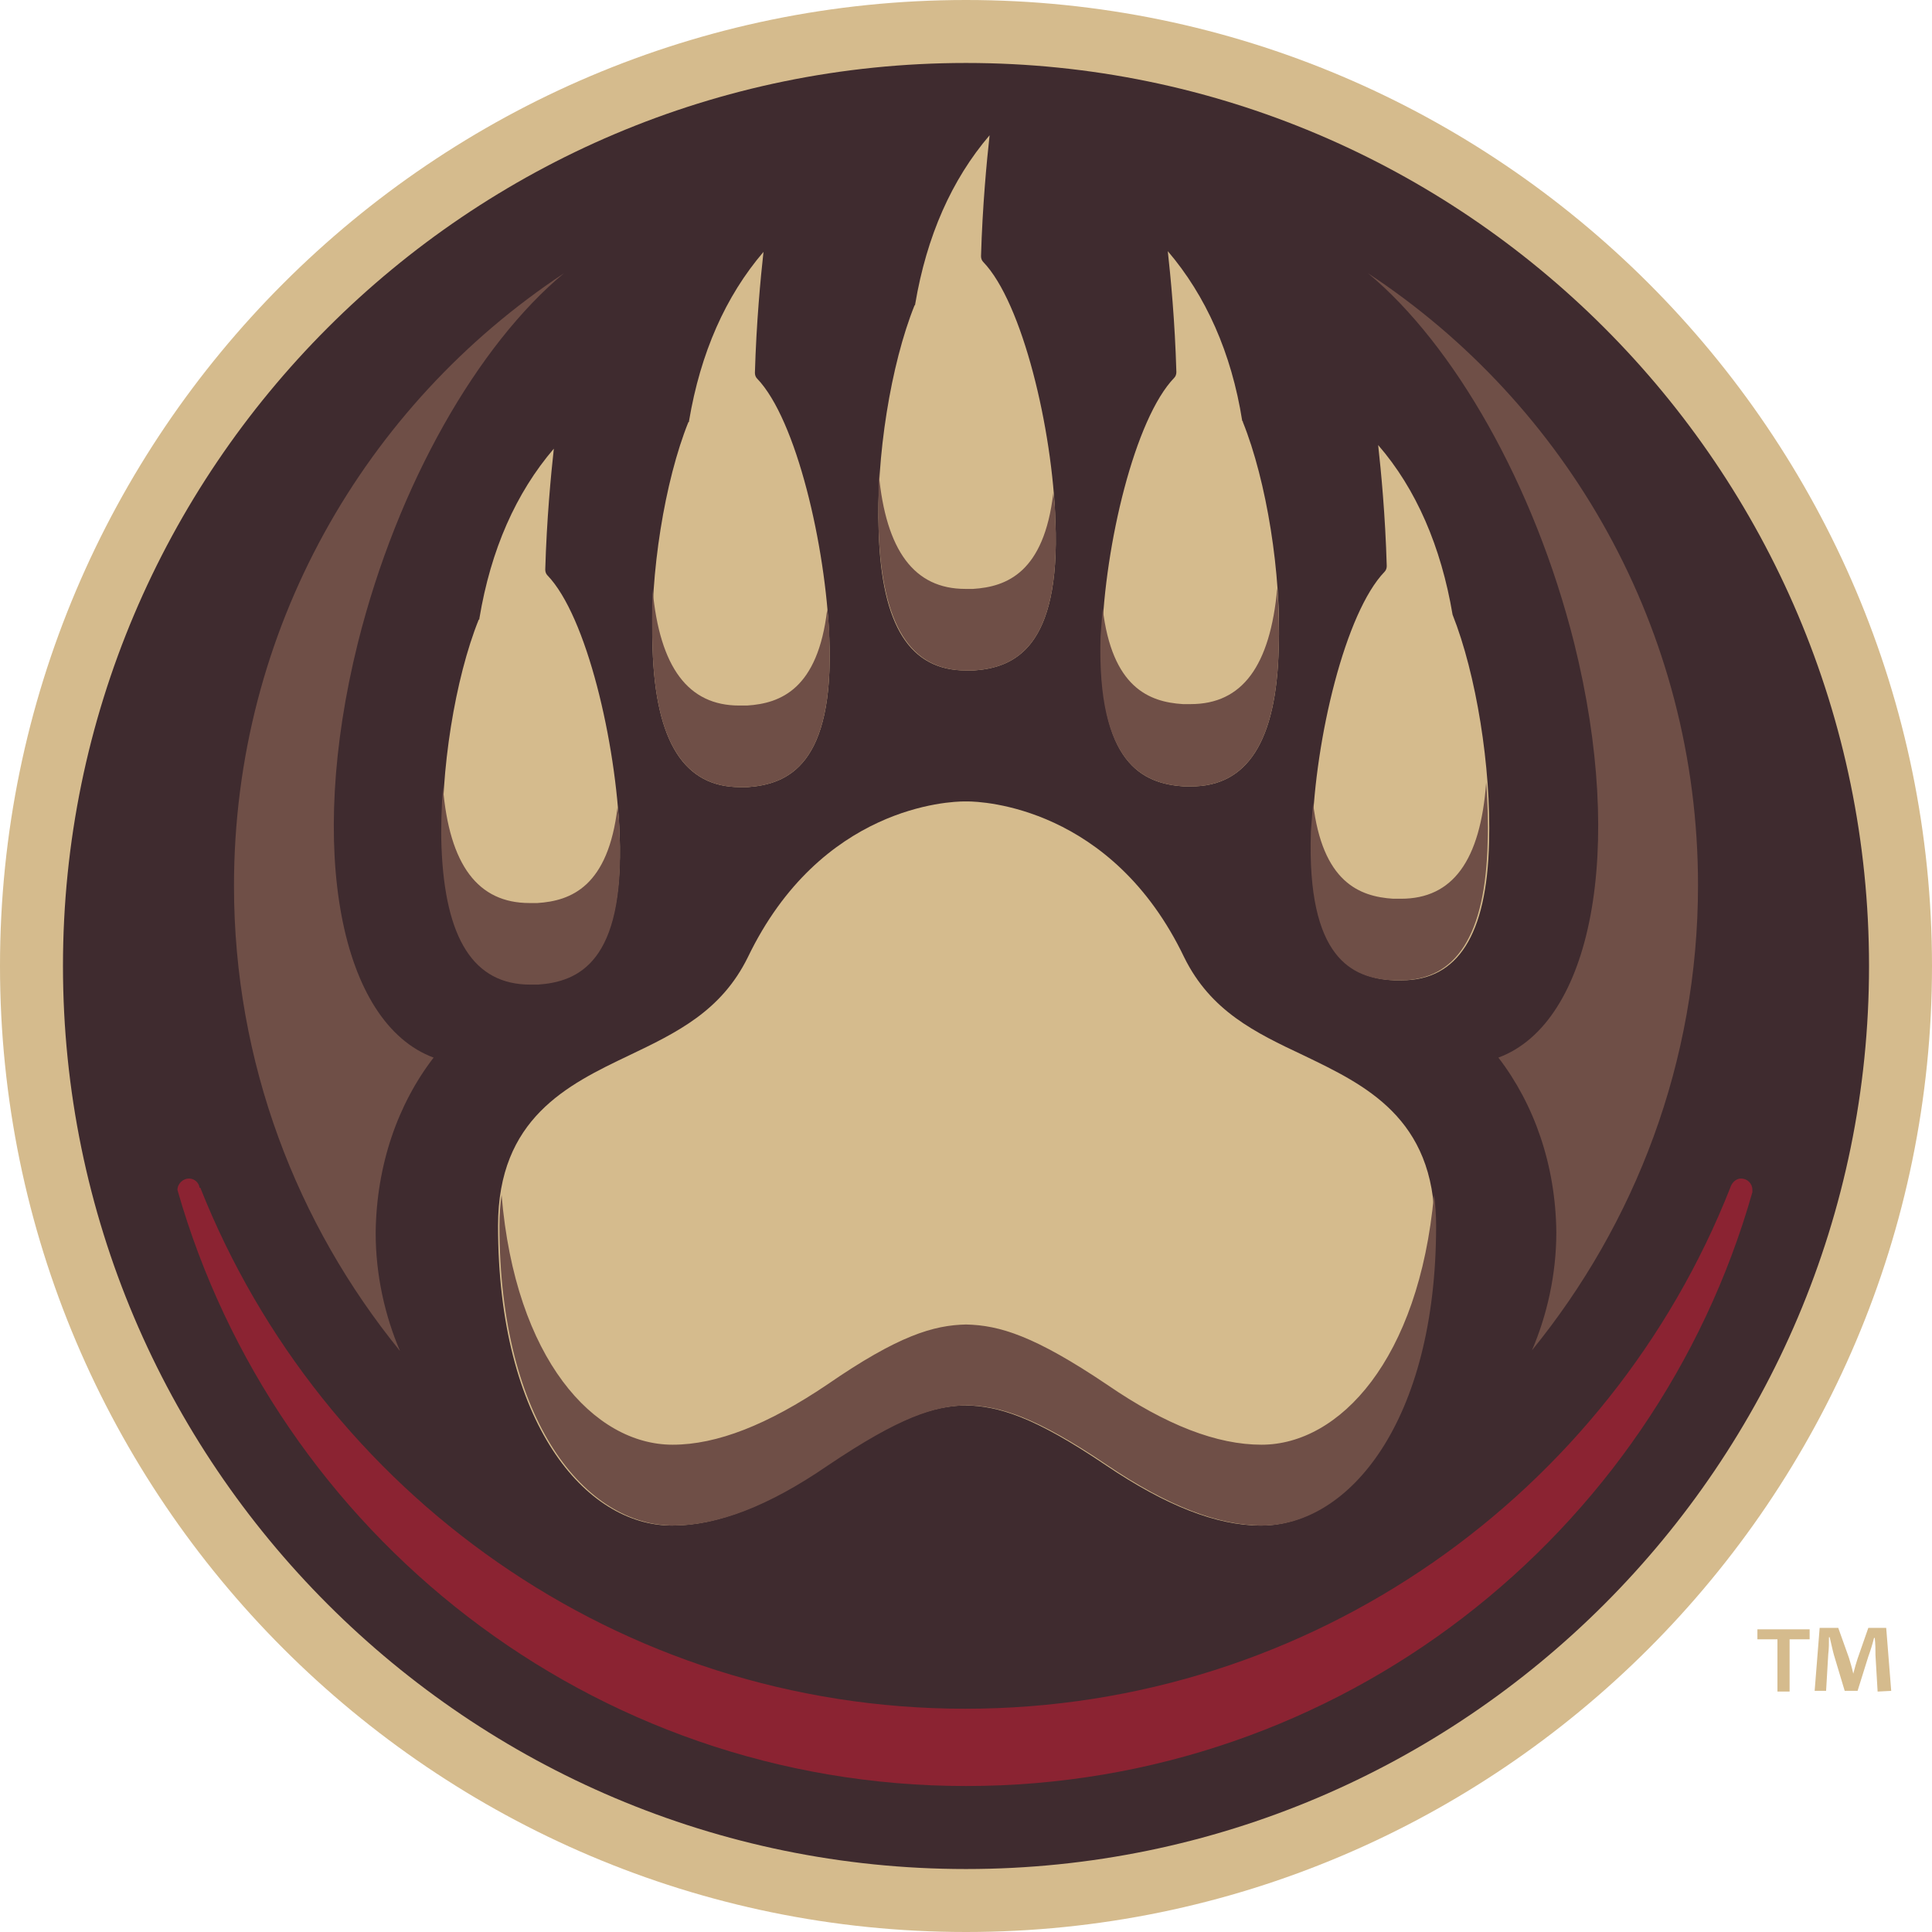
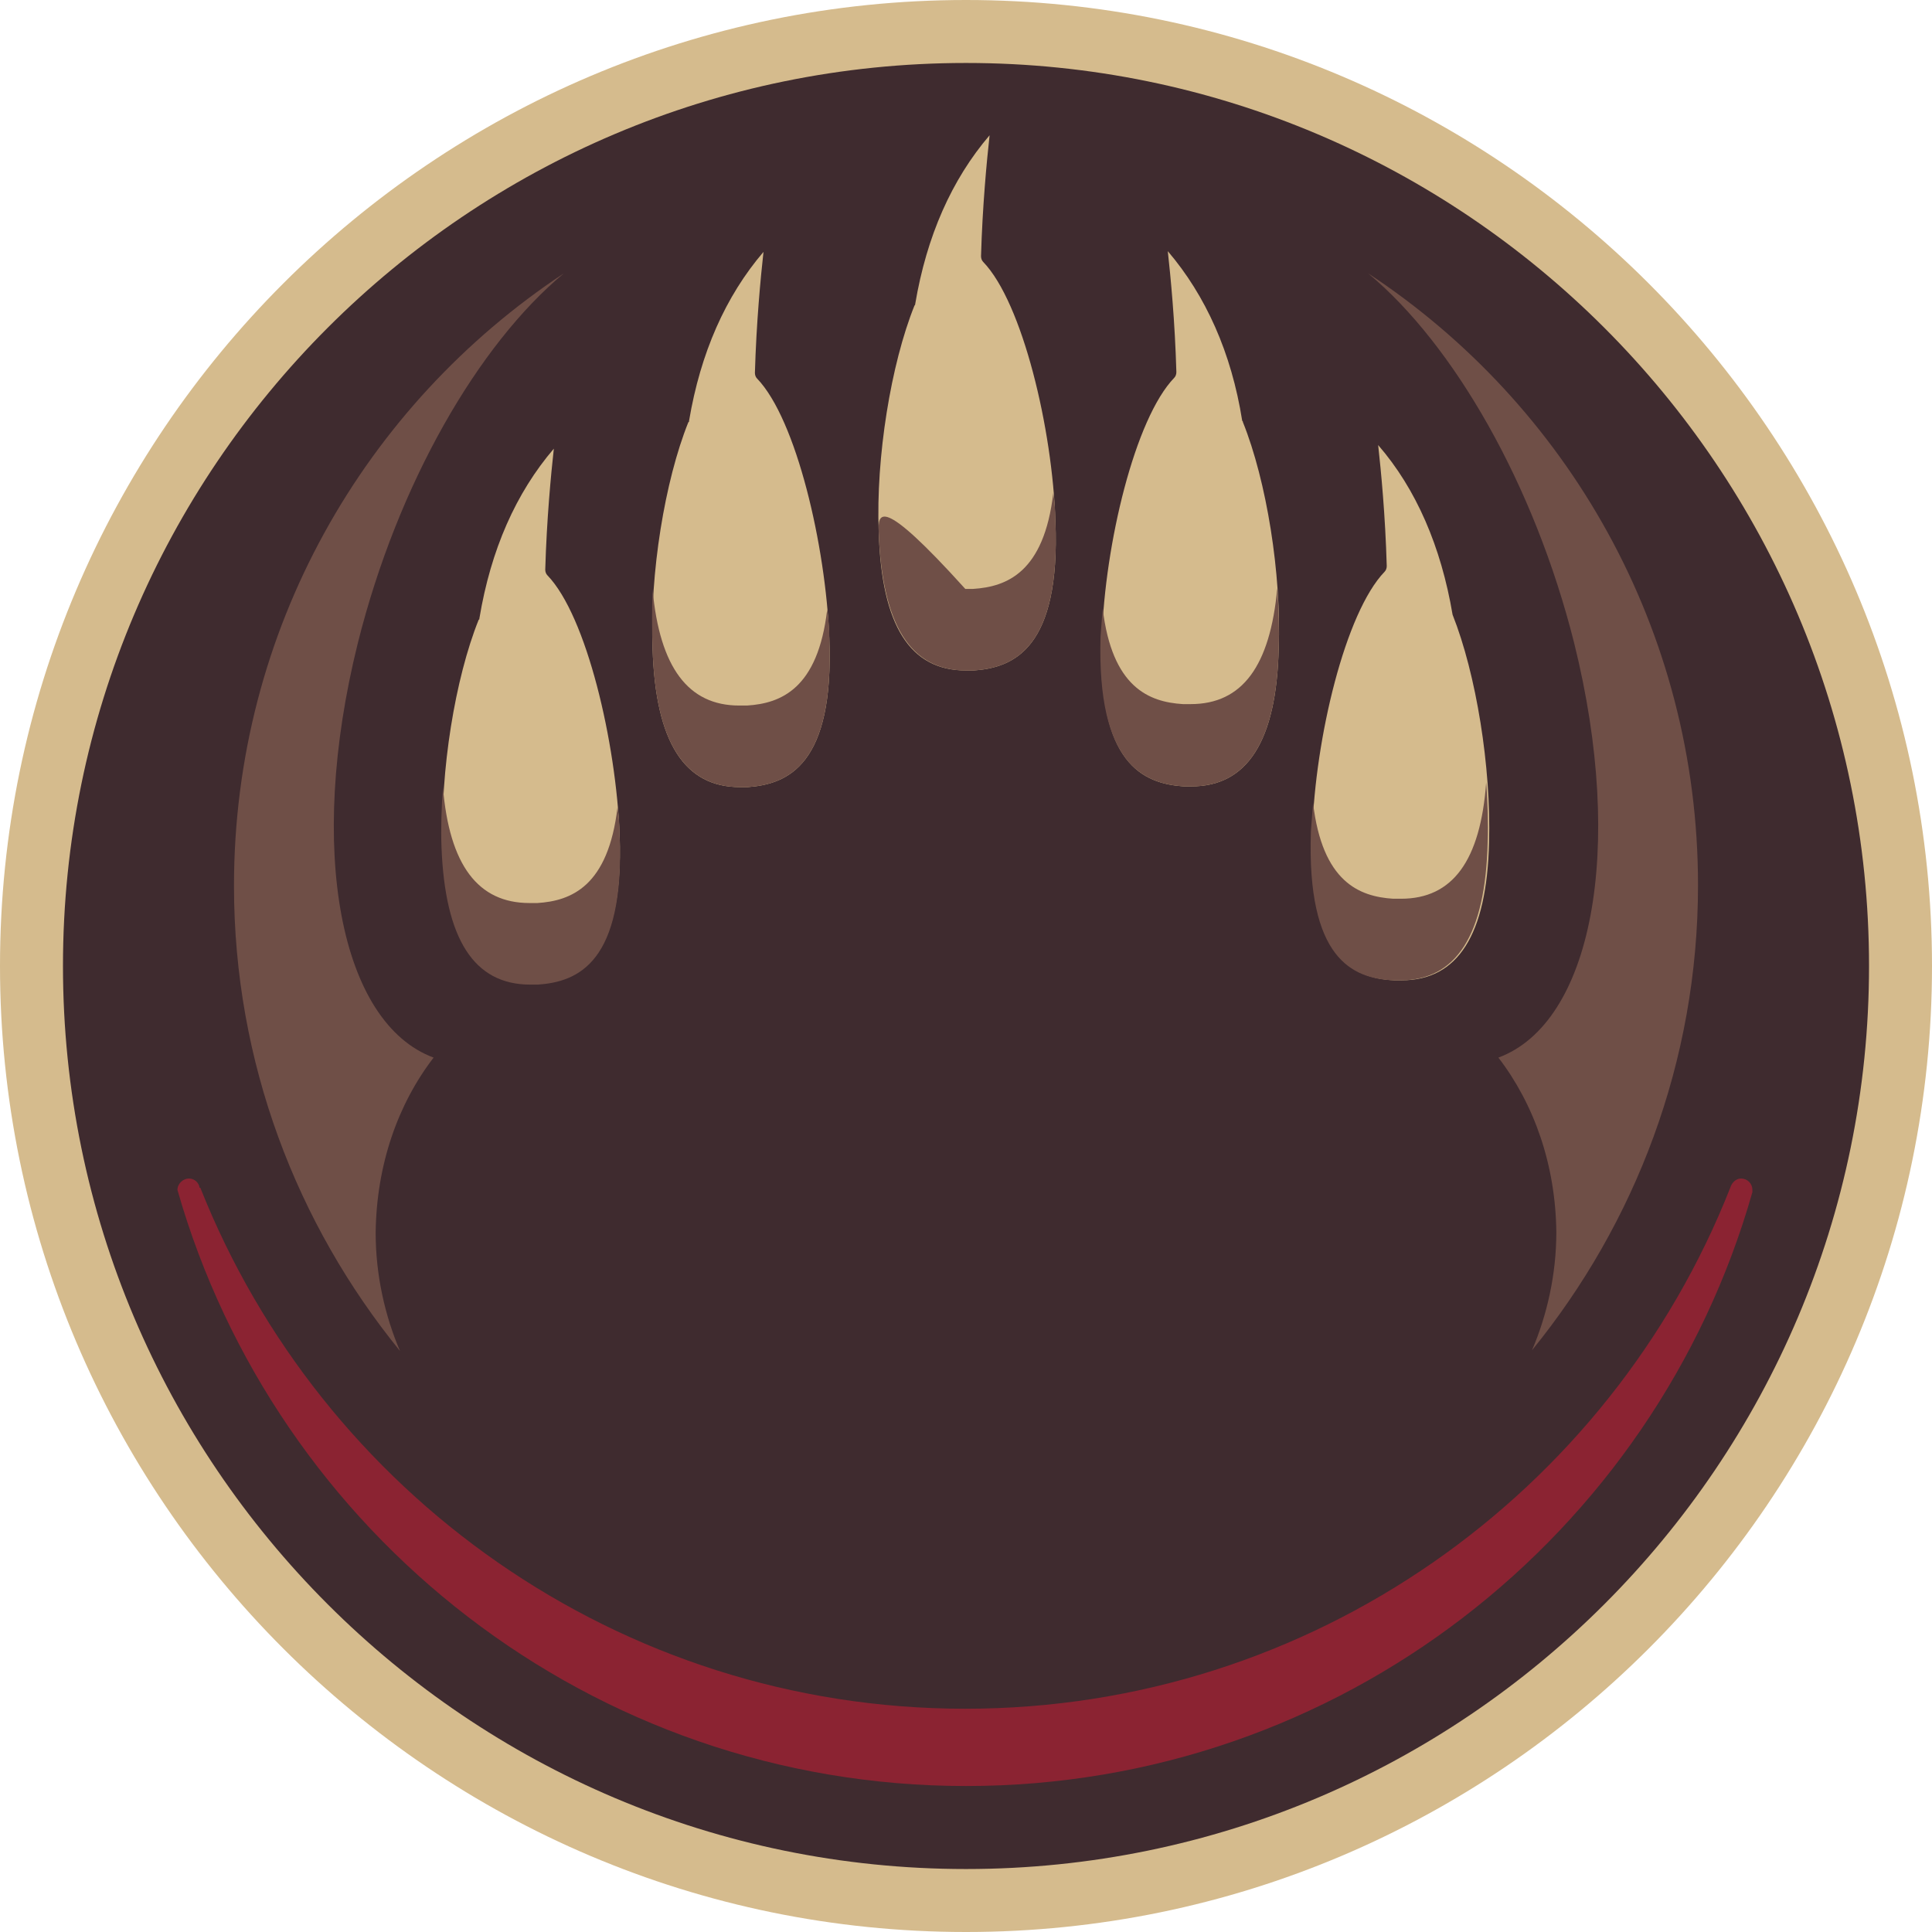
<svg xmlns="http://www.w3.org/2000/svg" version="1.1" id="Layer_1" x="0px" y="0px" width="270px" height="270px" viewBox="0 0 270 270" style="enable-background:new 0 0 270 270;" xml:space="preserve">
  <style type="text/css">

	.st0{fill:#8B2332;}
	.st1{fill:#d5bb8d;}
	.st2{fill:#3f2b2f;}
	.st3{fill:#6f4f47;}

</style>
  <g>
    <path class="st1" d="M135,0C60.6,0,0,60.6,0,135c0,74.4,60.6,135,135,135c74.4,0,135-60.6,135-135C270,60.6,209.4,0,135,0z" />
    <path class="st2" d="M135,8.8C65.4,8.8,8.8,65.4,8.8,135c0,69.6,56.6,126.2,126.2,126.2c69.6,0,126.2-56.6,126.2-126.2   C261.2,65.4,204.6,8.8,135,8.8z" />
    <path class="st0" d="M135,249.6c-52.4,0-96.5-35.3-110.2-83.3c0-0.9,0.8-1.6,1.6-1.6c0.8,0,1.4,0.6,1.5,1.3h0.1   c16.9,42.6,58.4,72.8,106.9,72.8c48.5,0,90.1-30.2,106.9-72.8l0,0c0.2-0.7,0.8-1.3,1.5-1.3c0.9,0,1.6,0.7,1.6,1.6   c0,0.1,0,0.2,0,0.3C231.3,214.5,187.3,249.6,135,249.6z" />
    <g>
      <path class="st1" d="M86.6,116.7c-0.5-12.9-4.6-30.6-10.1-36.3c-0.2-0.2-0.3-0.5-0.3-0.8c0.2-7,0.8-13.3,1.2-16.9    c-5.3,6.2-8.8,14.1-10.4,23.7c0,0.1,0,0.2-0.1,0.2c-3.3,8.2-5.4,21.2-5,31.6c0.4,12.9,4.4,19.3,12.2,19.3l0,0c0.4,0,0.7,0,1.1,0    C80.7,137.1,87.2,134.4,86.6,116.7z" />
      <path class="st1" d="M103.4,110L103.4,110c0.4,0,0.7,0,1.1,0c5.6-0.4,12.1-3.1,11.4-20.8c-0.5-12.9-4.6-30.6-10.1-36.3    c-0.2-0.2-0.3-0.5-0.3-0.8c0.2-7,0.8-13.3,1.2-16.9c-5.3,6.2-8.8,14.1-10.4,23.6c0,0.1,0,0.2-0.1,0.2c-3.3,8.2-5.4,21.2-5,31.6    C91.6,103.8,95.7,110,103.4,110z" />
      <path class="st1" d="M135,93.7c0.4,0,0.7,0,1.1,0c5.6-0.4,12.1-3.1,11.4-20.8c-0.4-12.9-4.6-30.6-10.1-36.3    c-0.2-0.2-0.3-0.5-0.3-0.8c0.2-7,0.8-13.3,1.2-16.9c-5.3,6.2-8.8,14.1-10.4,23.6c0,0.1,0,0.1-0.1,0.2c-3.3,8.2-5.4,21.2-5,31.6    C123.2,87.5,127.2,93.7,135,93.7z" />
      <path class="st1" d="M165.4,109.9c0.4,0,0.7,0,1.1,0c7.8,0,11.9-6.3,12.2-19.3c0.4-10.4-1.7-23.4-5-31.6c0-0.1,0-0.1-0.1-0.2    c-1.5-9.5-5.1-17.5-10.4-23.7c0.4,3.6,1,9.8,1.2,16.9c0,0.3-0.1,0.6-0.3,0.8c-5.5,5.7-9.7,23.3-10.1,36.3    C153.3,106.8,159.8,109.5,165.4,109.9z" />
      <path class="st1" d="M203,85.9c-1.6-9.5-5.1-17.6-10.4-23.7c0.4,3.6,1,9.8,1.2,16.9c0,0.3-0.1,0.6-0.3,0.8    c-5.5,5.7-9.7,23.3-10.1,36.3c-0.6,17.8,5.8,20.5,11.4,20.8c0.4,0,0.7,0,1.1,0c7.8,0,11.9-6.3,12.2-19.3    C208.4,107.2,206.3,94.2,203,85.9C203,86,203,86,203,85.9z" />
-       <path class="st1" d="M182.2,147.5c-6.8-3.2-13-6.2-16.7-13.7c-10.1-21.1-28.3-21.8-30.3-21.8h-0.4c-2,0-20.1,0.6-30.3,21.8    c-3.7,7.5-9.9,10.5-16.6,13.7c-8.6,4.1-18.3,8.8-18.3,23.8c0,27.6,12.2,41.9,24.3,41.9c6.2,0,13.3-2.7,21.6-8.4    c10.1-6.8,14.9-8.3,19.4-8.4c4.6,0.1,9.5,1.5,19.7,8.4c8.3,5.6,15.4,8.4,21.6,8.4c12.1,0,24.3-14.5,24.3-41.9    C200.5,156.2,190.7,151.6,182.2,147.5z" />
    </g>
    <g>
      <path class="st3" d="M74.1,137.6c0.4,0,0.7,0,1.1,0c5.6-0.4,12.1-3.1,11.4-20.8c0-1.3-0.1-2.6-0.3-4c-1.3,11.1-6.5,13.1-11.2,13.4    c-0.4,0-0.7,0-1.1,0l0,0c-7.2,0-11.2-5.3-12.1-16.2c-0.2,2.9-0.3,5.7-0.2,8.4C62.2,131.2,66.2,137.6,74.1,137.6L74.1,137.6z" />
      <path class="st3" d="M91.2,90.7c0.4,12.9,4.4,19.3,12.2,19.3l0,0c0.4,0,0.7,0,1.1,0c5.6-0.4,12.1-3.1,11.4-20.8    c0-1.3-0.1-2.6-0.3-4c-1.3,11.1-6.5,13.1-11.2,13.4c-0.4,0-0.8,0-1.1,0l0,0c-7.1,0-11.1-5.3-12.1-16.2    C91.1,85.2,91.1,88.1,91.2,90.7z" />
-       <path class="st3" d="M122.8,74.4c0.5,12.9,4.4,19.3,12.2,19.3c0.4,0,0.7,0,1.1,0c5.6-0.4,12.1-3.1,11.4-20.8c0-1.3-0.1-2.6-0.3-4    c-1.3,11.1-6.5,13.1-11.2,13.4c-0.4,0-0.7,0-1.1,0c-7.1,0-11.1-5.3-12.1-16.2C122.8,68.9,122.7,71.8,122.8,74.4z" />
+       <path class="st3" d="M122.8,74.4c0.5,12.9,4.4,19.3,12.2,19.3c0.4,0,0.7,0,1.1,0c5.6-0.4,12.1-3.1,11.4-20.8c0-1.3-0.1-2.6-0.3-4    c-1.3,11.1-6.5,13.1-11.2,13.4c-0.4,0-0.7,0-1.1,0C122.8,68.9,122.7,71.8,122.8,74.4z" />
      <path class="st3" d="M165.4,109.9c0.4,0,0.7,0,1.1,0c7.8,0,11.9-6.3,12.2-19.3c0.1-2.7,0-5.5-0.2-8.4c-1,10.9-4.9,16.2-12.1,16.2    c-0.4,0-0.7,0-1.1,0c-4.7-0.3-9.9-2.3-11.2-13.4c-0.1,1.3-0.2,2.7-0.3,4C153.3,106.8,159.8,109.5,165.4,109.9z" />
      <path class="st3" d="M195.8,125.6c-0.4,0-0.7,0-1.1,0c-4.7-0.3-9.9-2.3-11.2-13.4c-0.1,1.4-0.2,2.7-0.3,4    c-0.6,17.8,5.8,20.5,11.4,20.8c0.4,0,0.7,0,1.1,0c7.8,0,11.9-6.3,12.2-19.3c0.1-2.7,0-5.5-0.2-8.4    C206.9,120.3,203,125.6,195.8,125.6z" />
-       <path class="st3" d="M176.3,201.9c-6.2,0-13.3-2.7-21.6-8.4c-10.1-6.8-15-8.3-19.7-8.4c-4.5,0.1-9.4,1.5-19.4,8.4    c-8.3,5.6-15.4,8.4-21.6,8.4c-11,0-22-12-23.9-34.9c-0.2,1.3-0.3,2.8-0.3,4.3c0,27.6,12.2,41.9,24.3,41.9c6.2,0,13.3-2.7,21.6-8.4    c10.1-6.8,14.9-8.3,19.4-8.4c4.6,0.1,9.5,1.5,19.7,8.4c8.3,5.6,15.4,8.4,21.6,8.4c12.1,0,24.3-14.5,24.3-41.9c0-1.5-0.1-3-0.3-4.3    C198.3,190,187.2,201.9,176.3,201.9z" />
    </g>
    <path class="st3" d="M60.6,147.8c-13-4.8-17.8-28.9-10.6-57.9c5.6-22.4,16.9-41.8,28.8-51.7C51,56.6,32.7,88,32.7,123.8   c0,24.7,8.8,47.3,23.2,65c-2.1-4.9-3.4-10.6-3.4-16.5C52.6,162.8,55.6,154.3,60.6,147.8z" />
    <path class="st3" d="M209.4,147.8c13-4.8,17.8-28.9,10.6-57.9c-5.6-22.3-16.9-41.8-28.8-51.7c27.8,18.3,46.1,49.8,46.1,85.5   c0,24.7-8.8,47.3-23.2,65c2.1-4.9,3.4-10.6,3.4-16.5C217.4,162.8,214.4,154.3,209.4,147.8z" />
    <g>
-       <path class="st1" d="M252.9,227.7v1.4h-2.8v7.3h-1.7v-7.3h-2.8v-1.4H252.9z M262.4,236.4l-0.3-5.1c0-0.7,0-1.5-0.1-2.4h-0.1    c-0.2,0.8-0.5,1.8-0.8,2.6l-1.5,4.8h-1.8l-1.5-5c-0.2-0.7-0.4-1.7-0.6-2.5h-0.1c0,0.8,0,1.6-0.1,2.4l-0.3,5.1h-1.6l0.7-8.8h2.6    l1.5,4.2c0.2,0.7,0.4,1.3,0.6,2.2l0,0c0.2-0.8,0.4-1.5,0.6-2.1l1.5-4.3h2.5l0.7,8.8L262.4,236.4L262.4,236.4z" />
-     </g>
+       </g>
  </g>
</svg>